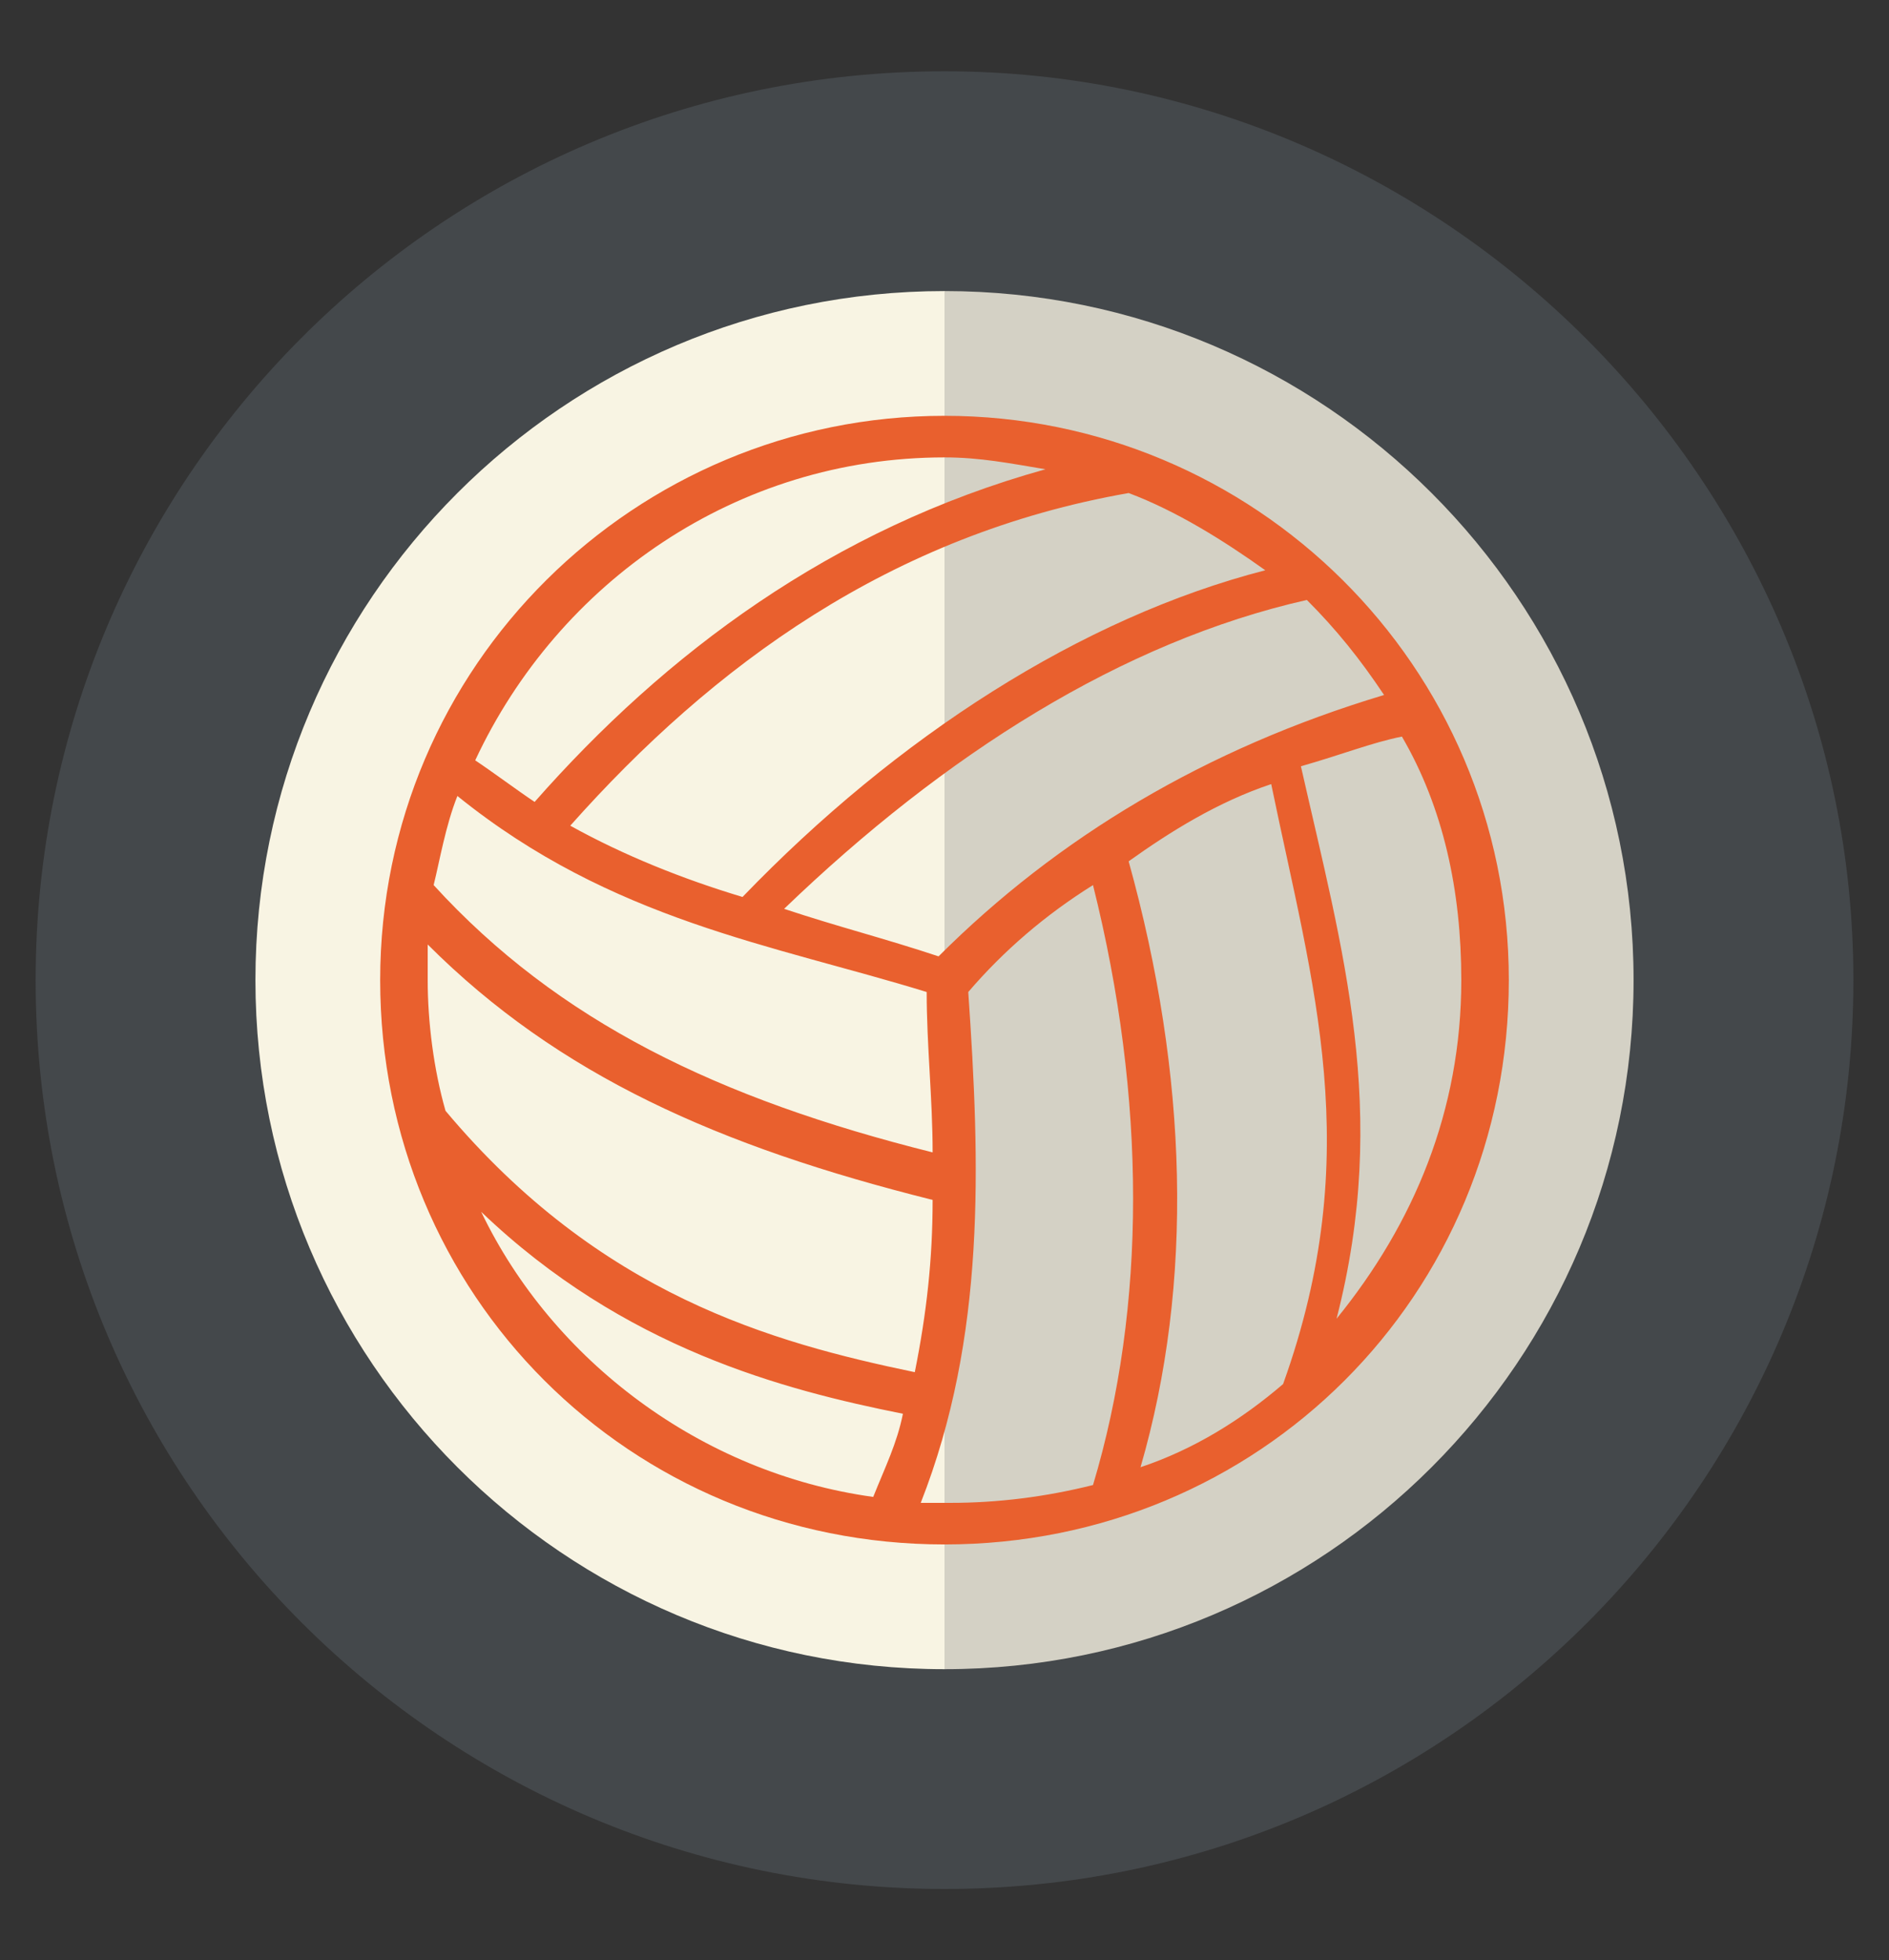
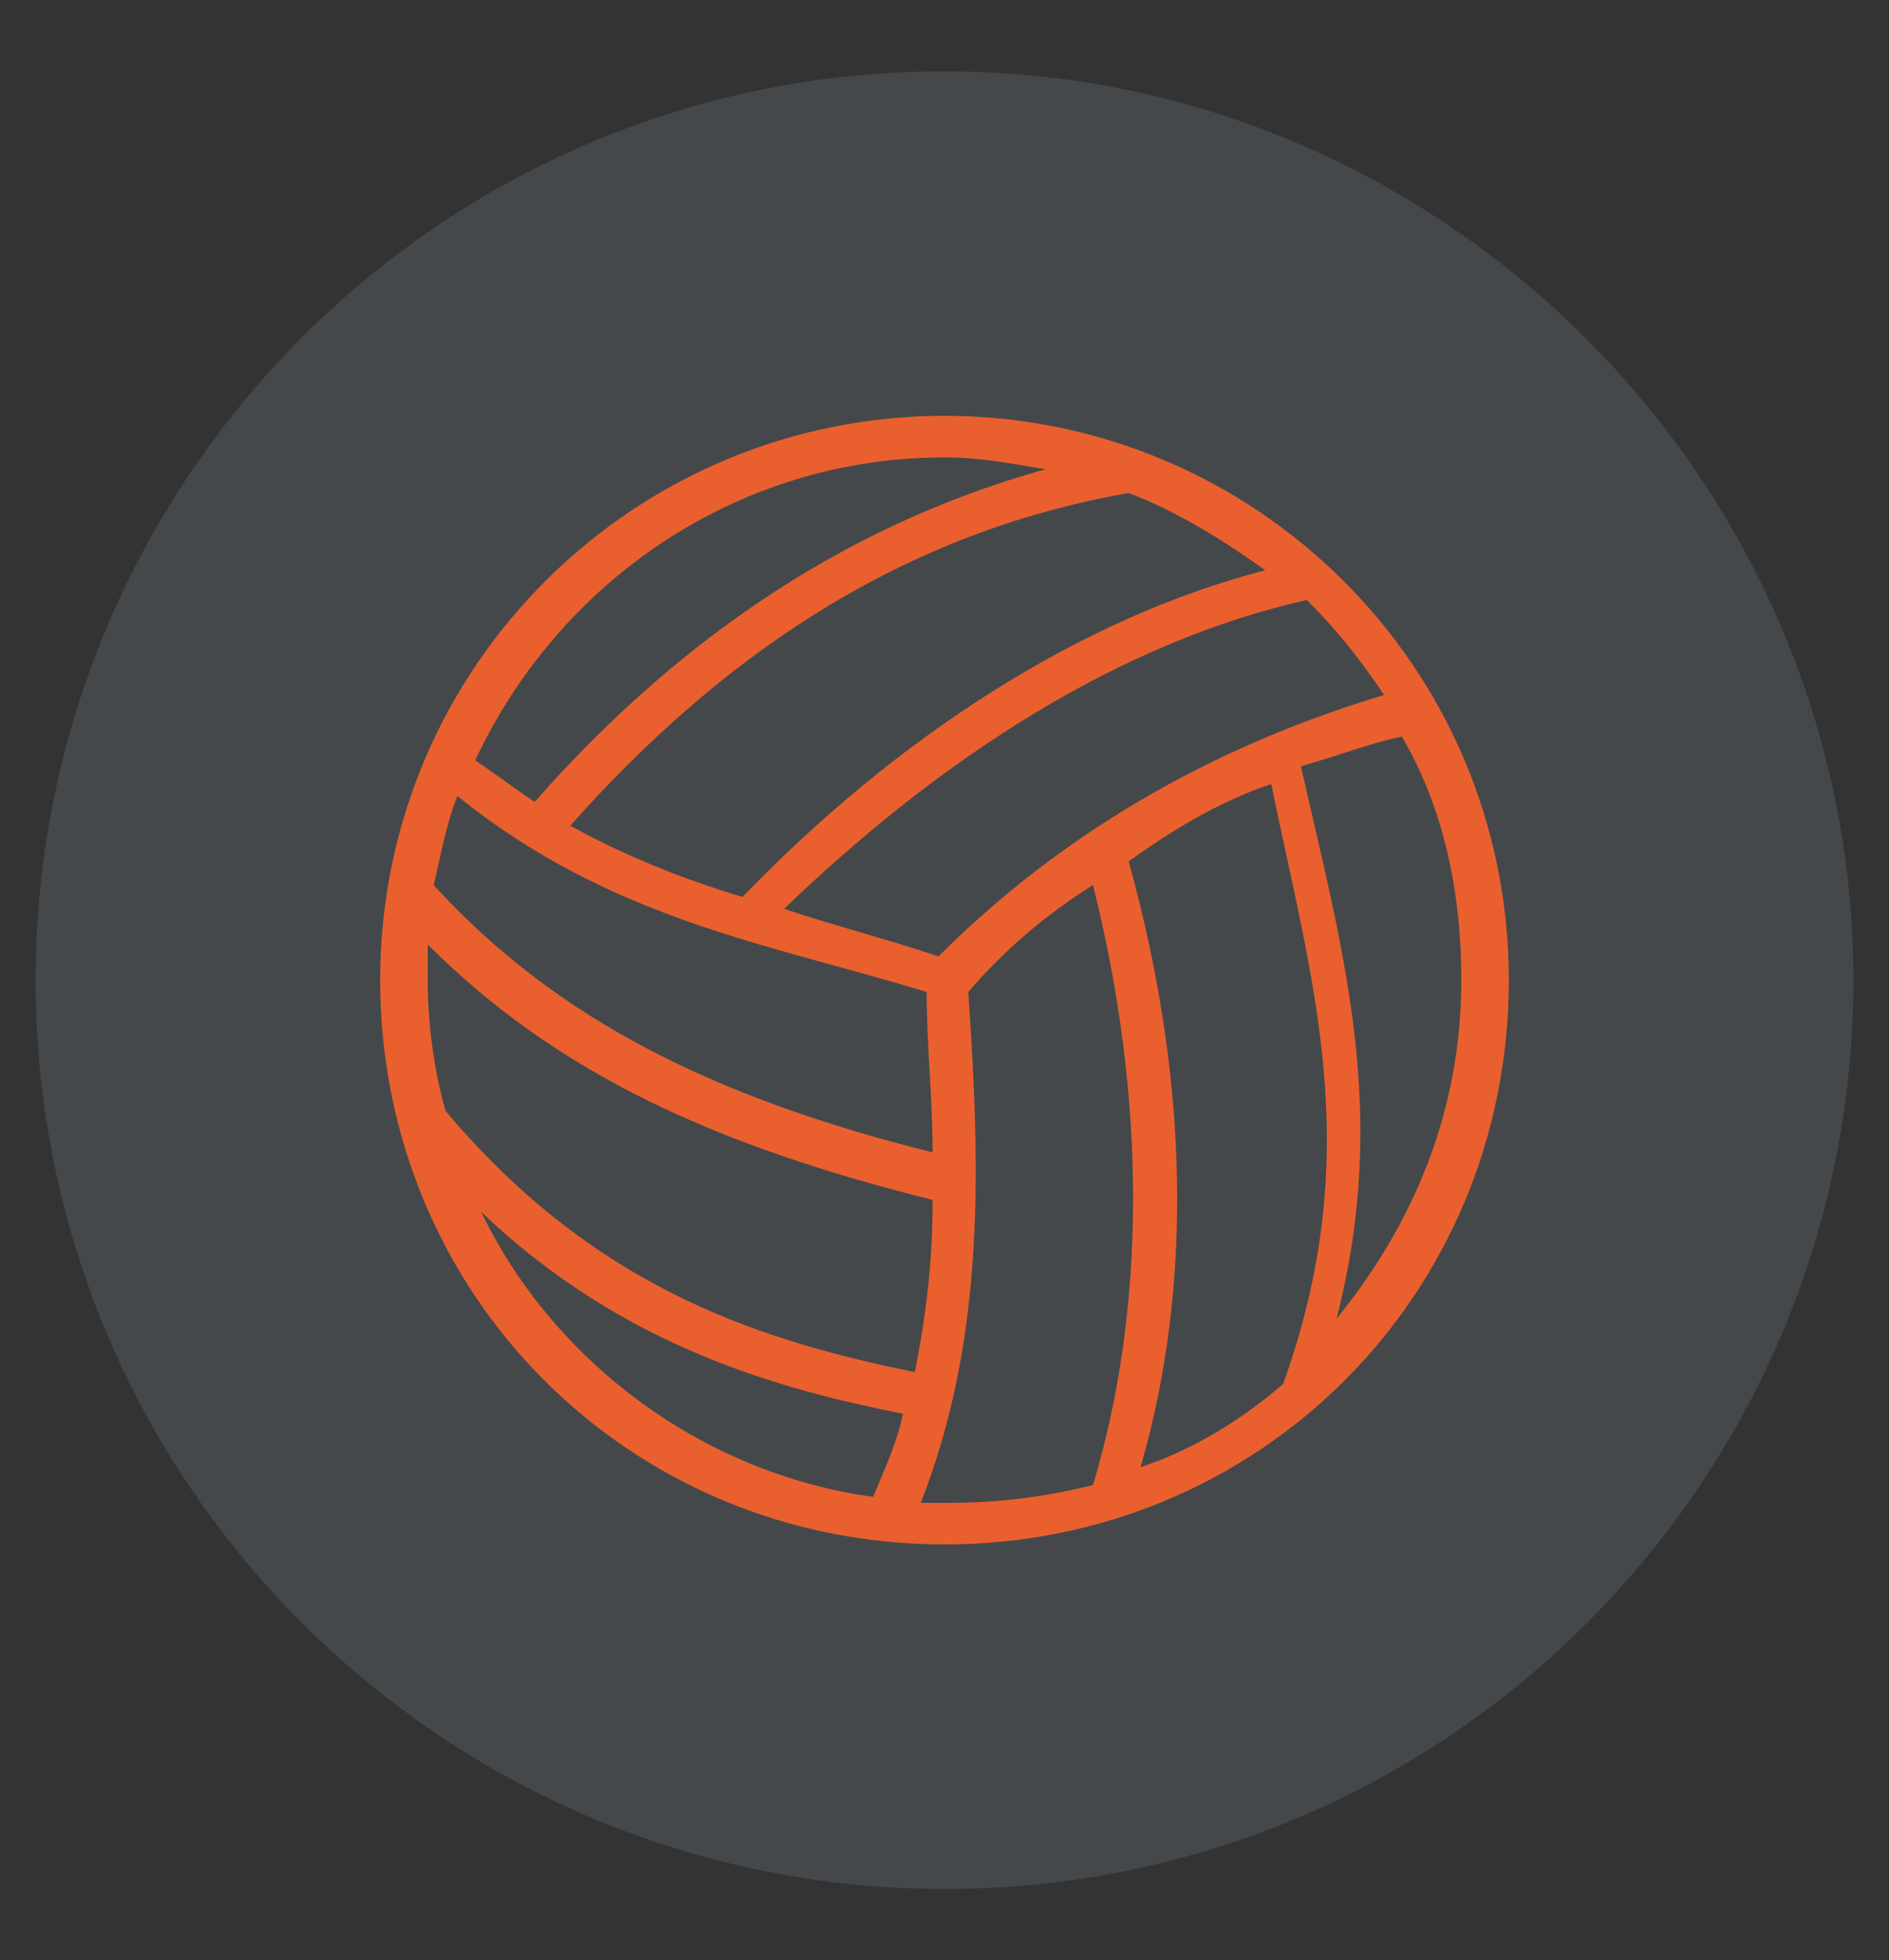
<svg xmlns="http://www.w3.org/2000/svg" xmlns:xlink="http://www.w3.org/1999/xlink" version="1.1" x="0px" y="0px" viewBox="-463 264 31.8 33" style="enable-background:new -463 264 31.8 33;" xml:space="preserve">
  <rect x="-463" y="264" width="31.8" height="33" fill="#333333" stroke="none" />
  <style type="text/css">
	.st0{fill:#44484B;}
	.st1{fill:#F8F4E3;}
	.st2{opacity:0.2;}
	.st3{clip-path:url(#SVGID_2_);fill:#44484B;}
	.st4{display:none;}
	.st5{display:inline;}
	.st6{display:inline;clip-path:url(#SVGID_4_);fill:#E9602E;}
	.st7{fill:#E9602E;}
</style>
  <g id="Capa_2">
    <g>
      <g>
        <path class="st0" d="M-431.8,280.5c0,8.4-6.8,15.3-15.3,15.3c-8.4,0-15.3-6.8-15.3-15.3c0-8.4,6.8-15.3,15.3-15.3     C-438.7,265.2-431.8,272.1-431.8,280.5" />
-         <path class="st1" d="M-435.5,280.5c0,6.4-5.2,11.6-11.6,11.6c-6.4,0-11.6-5.2-11.6-11.6c0-6.4,5.2-11.6,11.6-11.6     C-440.7,268.9-435.5,274.1-435.5,280.5" />
        <g class="st2">
          <g>
            <defs>
-               <rect id="SVGID_1_" x="-447.1" y="265.2" width="15.3" height="30.5" />
-             </defs>
+               </defs>
            <clipPath id="SVGID_2_">
              <use xlink:href="#SVGID_1_" style="overflow:visible;" />
            </clipPath>
            <path class="st3" d="M-431.8,280.5c0,8.4-6.8,15.3-15.3,15.3v-30.5C-438.7,265.2-431.8,272.1-431.8,280.5" />
          </g>
        </g>
      </g>
      <g class="st4">
        <defs>
          <path id="SVGID_3_" d="M-458.9,280.6c0,6.5,5.3,11.8,11.8,11.8c6.5,0,11.8-5.3,11.8-11.8c0-6.5-5.3-11.8-11.8-11.8      C-453.6,268.8-458.9,274.1-458.9,280.6" />
        </defs>
        <clipPath id="SVGID_4_" class="st5">
          <use xlink:href="#SVGID_3_" style="overflow:visible;" />
        </clipPath>
-         <path class="st6" d="M-431.1,292.7l-0.1-0.8c0-0.2-0.1-0.5-0.1-0.7c-0.1-0.4-0.4-1.3-0.6-2.9c-0.3-1.7-1.3-3.1-1.9-3.7     c-0.2-0.3-0.4-0.6-0.5-1c-0.3-0.8-0.9-2.8-1.2-3.6c-0.3-1.1-2-3-3-3.7c-0.4-0.2-1.1-0.7-2-1.1c-0.9-0.5-2-1.1-2.7-1.5     c-1.2-0.7-3.6-0.8-4.2-0.8c-0.7-1.2-1.4-3.9-1.4-4.5c-0.1-0.6-0.3-2.5-0.6-3.5c-0.1-0.2-0.1-0.5-0.1-0.7c0-0.3,0-0.8,0-1.3     c0-0.6-0.3-1.2-0.7-1.7l-0.3-0.4c-0.1-0.1-0.2-0.2-0.4-0.1c-0.1,0-0.2,0.1-0.3,0.3l-0.1,0.5c0,0-0.1,0.3-0.1,0.4     c0,0.5,0,2.1,0.5,2.8c-0.2,2.9,0.1,4.4,0.4,5.7c0.1,0.3,0.1,0.5,0,0.8c-0.2,1.2,0.3,2.6,0.7,3.3c0.1,0.2,0.2,0.4,0.2,0.6l0,0.3     h-0.3c-0.1-0.1-0.4-0.4-0.6-0.9c-0.1-0.2-0.2-0.3-0.4-0.3c-1-0.2-3.3,0.9-3.7,1.5c-0.3,0.4-0.5,1.4-0.2,2.3     c0.2,0.5,0.7,1.3,1.8,1.6c0.7,0.2,1.4,0.2,2-0.2c0.8-0.4,1.1-1.2,1.1-1.5l0.2-0.2c0.1,0.4,0.2,1.1-0.1,1.5     c-0.7,0.9-0.7,5.5-0.7,6.1c-0.1,0.7-0.2,2.1-0.2,3.1c0,0.7-0.2,1.5-0.4,2.2c-0.9,0.5-2,1-2.7,1.4c-0.2,0.1-0.3,0.3-0.3,0.6     c0.1,0.2,0.3,0.4,0.5,0.4c1.3,0,3,0,3.8-0.1c0.4-0.1,0.6-0.3,0.7-0.7c0.1-0.5,0.5-0.9,1.1-1.4c2.5-1.6,3.2-2.3,4.3-4     c1.6-1.5,4-4.7,4.4-5.3l0.5-0.1c0.9,1.5,2.5,3.9,3.4,4.8c0.1,0.2,0.3,0.4,0.3,0.6c0.3,1.2,1.3,2.9,1.8,3.9     c0.1,0.2,0.2,0.5,0.2,0.7v0.3c0,0.6-0.1,1.2-0.4,1.7c-0.1,0.2-0.1,0.4,0,0.5c0.1,0.1,0.2,0.2,0.4,0.2c0,0,0,0,0,0l0.8-0.1     c0.4,0,0.7-0.2,0.9-0.5C-431.2,293.3-431.1,293-431.1,292.7 M-450.2,288.5c0-1,0-2.4,0.2-3c0,0,0,0,0,0c0-2,0.2-5.2,0.6-5.8     c0.6-0.9,0-2.3,0-2.3c0-0.1-0.1-0.1-0.2-0.1c-0.1,0-0.2,0-0.2,0.1l-0.6,0.5c0,0-0.1,0.1-0.1,0.1c0,0-0.2,0.8-0.9,1.3     c-0.4,0.2-1,0.3-1.6,0.1c-0.8-0.2-1.2-0.6-1.5-1.3c-0.3-0.8,0-1.6,0.1-1.9c0.1-0.2,0.8-0.6,1.6-1c0.7-0.3,1.2-0.4,1.5-0.4     c0.1,0,0.1,0.1,0.2,0.1c0.4,0.7,0.8,1,0.8,1c0,0,0.1,0.1,0.2,0.1h0.7c0.1,0,0.1,0,0.2-0.1c0-0.1,0.1-0.1,0.1-0.2l-0.1-0.6     c0-0.3-0.1-0.5-0.2-0.8c-0.3-0.5-0.8-1.9-0.6-3c0.1-0.4,0.1-0.7,0-1c-0.3-1-0.6-2.4-0.4-5.6c0-0.1,0-0.1,0-0.2     c-0.4-0.5-0.5-1.8-0.5-2.5c0-0.2,0-0.3,0.1-0.5l0-0.2l0.2,0.2c0.3,0.4,0.5,0.9,0.6,1.5c0,0.5,0,0.9,0,1.2c0,0.3,0,0.6,0.1,0.9     c0.2,0.6,0.4,1.7,0.6,3.4c0.1,0.7,0.8,3.7,1.6,4.9c0.1,0.2,0.3,0.4,0.4,0.5c0.1,0.1,0.2,0.1,0.3,0c0.1-0.1,0.1-0.2,0-0.3     c0.9,0,2.7,0.1,3.6,0.7c0.7,0.4,1.7,1,2.7,1.5c0.7,0.4,1.4,0.7,1.8,1c-0.5,0.6-2.1,2.6-3.8,3.5c-0.7-0.2-4.2-1.3-5,0.7     c-0.7,1.8-1.1,4.5-1.1,4.7v0c0,0-0.2,2.5-0.6,4.4v0c-0.1,0.3-0.2,0.9-0.2,0.9c0,0.1-0.3,0.4-1.1,0.8l0.3-0.6     C-450.3,290.1-450.2,289.3-450.2,288.5 M-446.5,286.7c-0.6,0.4-1.5,1.4-2.4,2.4c0,0,0,0,0,0c0.3-1.7,0.5-3.5,0.5-3.6     c0-0.1,0.3-2.8,1-4.5c0.3-0.7,1-1,2.1-0.9c0.8,0,1.6,0.2,2.1,0.4C-444.3,281.7-446.1,285.6-446.5,286.7 M-444,286.5     C-444,286.5-444.1,286.5-444,286.5c-1.1,1.7-1.6,2.3-3.9,3.8c-0.1,0-0.2,0.1-0.2,0.1c-0.7,0.5-1.2,1.1-1.3,1.7     c0,0.2-0.2,0.3-0.3,0.3c-0.6,0.1-1.9,0.1-3.7,0.1c0,0,0,0,0,0c0,0,0,0,0-0.1c0.6-0.3,1.4-0.7,2.2-1.1l0,0.1     c-0.1,0.2,0,0.4,0.1,0.5c0.1,0.1,0.2,0.1,0.3,0.1c0.1,0,0.1,0,0.2,0c1.4-0.7,1.5-1.1,1.5-1.2c0.1-0.3,0.2-0.5,0.2-0.8     c0.1-0.1,0.1-0.1,0.2-0.2c0.1-0.1,0.2-0.3,0.4-0.4c0.8-0.9,1.9-2,2.4-2.3c0.1,0,0.1-0.1,0.1-0.1c0.2-0.7,1.5-3.4,2.5-5.1     c0.5,0.2,1.8,0.8,2.8,0.9C-441.7,283.9-443.1,285.6-444,286.5 M-438.7,280.9l-0.7,0.2c-0.1,0-0.1,0-0.1,0.1c0,0-0.3,0.4-0.8,1.1     c-0.9,0-2.3-0.6-2.9-0.9c0.3-0.4,0.5-0.8,0.7-1c0.9-0.5,1.9-1.2,2.9-2.3c0.5-0.6,0.9-1.1,1.1-1.3c1,0.7,2.3,2.3,2.6,3.3     c0,0.1,0,0.1,0.1,0.2c-0.5,0.7-1.8,1.1-2.3,1.2c-0.1-0.2-0.2-0.3-0.3-0.5C-438.5,281-438.6,280.9-438.7,280.9 M-431.8,293.4     c-0.1,0.2-0.3,0.3-0.5,0.3l-0.8,0.1c0.3-0.6,0.5-1.2,0.5-1.9v-0.4c0-0.3-0.1-0.7-0.3-1c-0.4-0.7-1.5-2.6-1.8-3.7     c-0.1-0.3-0.2-0.6-0.4-0.8c-0.7-0.8-2-2.6-2.9-4c0.5-0.1,1.6-0.5,2.2-1.1c0.3,0.9,0.7,2.2,0.9,2.9c0.1,0.4,0.3,0.8,0.6,1.1     c0.5,0.6,1.5,1.9,1.7,3.5c0.3,1.6,0.5,2.6,0.6,3c0.1,0.2,0.1,0.4,0.1,0.6l0.1,0.8C-431.6,293-431.7,293.2-431.8,293.4" />
      </g>
    </g>
  </g>
  <g id="Capa_3">
    <path image-rendering="auto" shape-rendering="auto" color-rendering="auto" color-interpolation="sRGB" class="st7" d="   M-447.1,271c-5.2,0-9.5,4.2-9.5,9.5s4.2,9.5,9.5,9.5s9.5-4.2,9.5-9.5S-441.9,271-447.1,271L-447.1,271z M-447.1,271.7   c0.6,0,1.1,0.1,1.7,0.2c-3.6,1-6.4,3.1-8.6,5.6c-0.3-0.2-0.7-0.5-1-0.7C-453.6,273.8-450.6,271.7-447.1,271.7z M-444,272.3   c0.8,0.3,1.6,0.8,2.3,1.3c-3.1,0.8-6.2,2.8-8.8,5.5c-1-0.3-2-0.7-2.9-1.2C-451,275.2-448,273-444,272.3z M-441,274.1   c0.5,0.5,0.9,1,1.3,1.6c-3,0.9-5.5,2.4-7.5,4.4c-0.9-0.3-1.7-0.5-2.6-0.8C-447.1,276.7-444.1,274.8-441,274.1z M-439.4,276.4   c0.7,1.2,1,2.6,1,4.1c0,2.2-0.8,4.1-2.1,5.7c0.9-3.5,0.1-6.2-0.6-9.3C-440.4,276.7-439.9,276.5-439.4,276.4z M-441.6,277.2   c0.7,3.4,1.6,6.2,0.2,10.1c-0.7,0.6-1.5,1.1-2.4,1.4c0.9-3.1,0.8-6.6-0.2-10.2C-443.3,278-442.5,277.5-441.6,277.2L-441.6,277.2z    M-455.3,277.4c2.6,2.1,5.3,2.5,7.9,3.3c0,0.9,0.1,1.8,0.1,2.7c-3.6-0.9-6.3-2.2-8.4-4.5C-455.6,278.5-455.5,277.9-455.3,277.4   L-455.3,277.4z M-444.6,278.9c0.9,3.6,0.9,7.1,0,10.1c-0.8,0.2-1.6,0.3-2.4,0.3c-0.2,0-0.3,0-0.5,0c1.1-2.8,1-5.7,0.8-8.6   C-446.1,280-445.4,279.4-444.6,278.9L-444.6,278.9z M-455.8,279.9c2.2,2.2,4.9,3.4,8.5,4.3c0,1-0.1,1.9-0.3,2.9   c-2.4-0.5-5.3-1.3-7.9-4.4c-0.2-0.7-0.3-1.5-0.3-2.2C-455.8,280.3-455.8,280.1-455.8,279.9L-455.8,279.9z M-454.9,284.4   c2.4,2.3,5.1,3,7.1,3.4c-0.1,0.5-0.3,0.9-0.5,1.4C-451.2,288.8-453.7,286.9-454.9,284.4L-454.9,284.4z" />
  </g>
</svg>